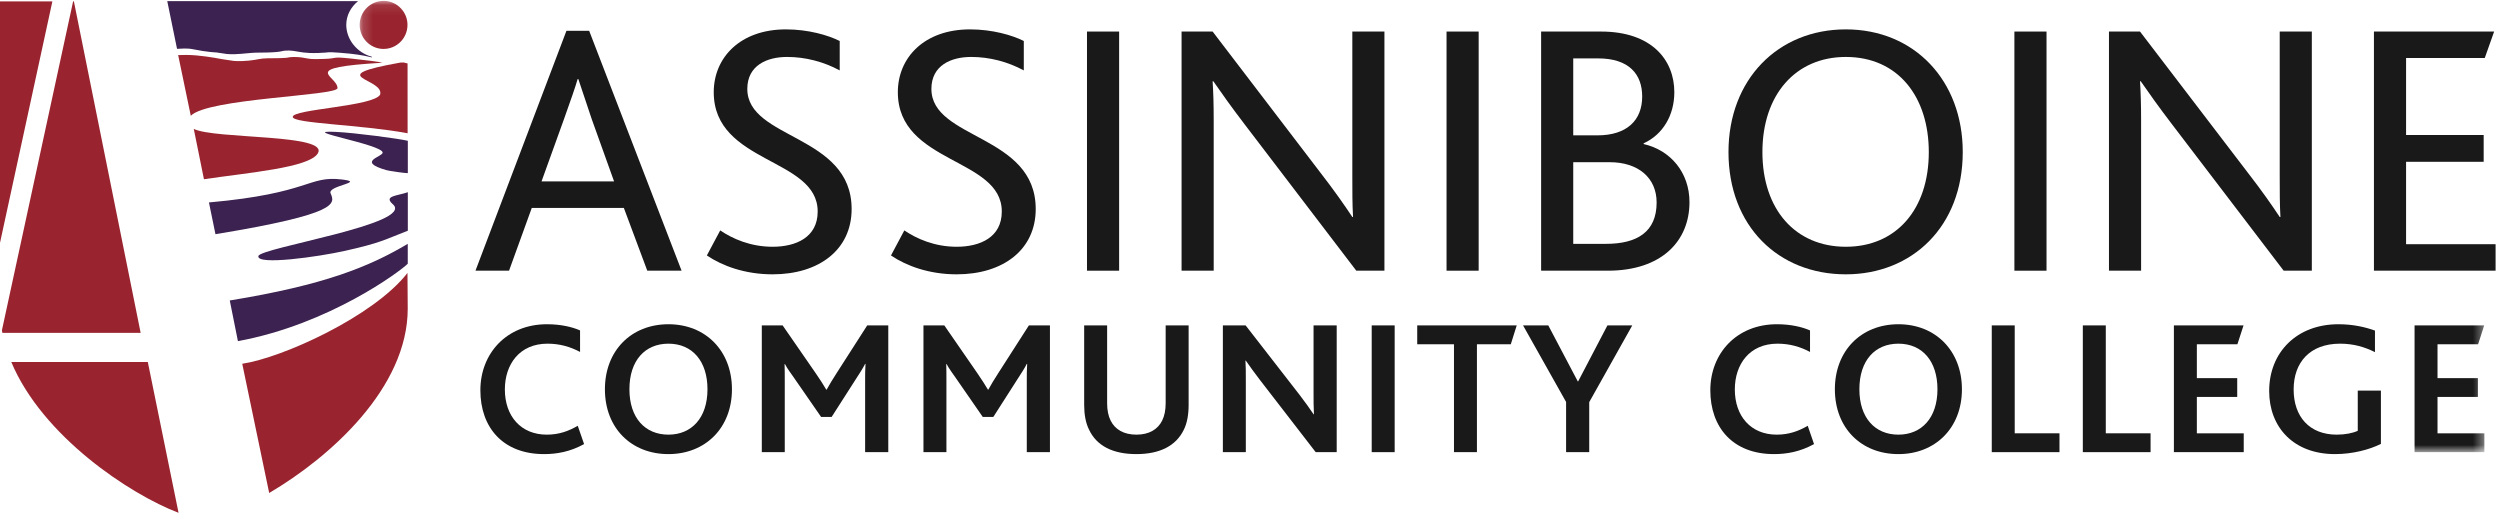
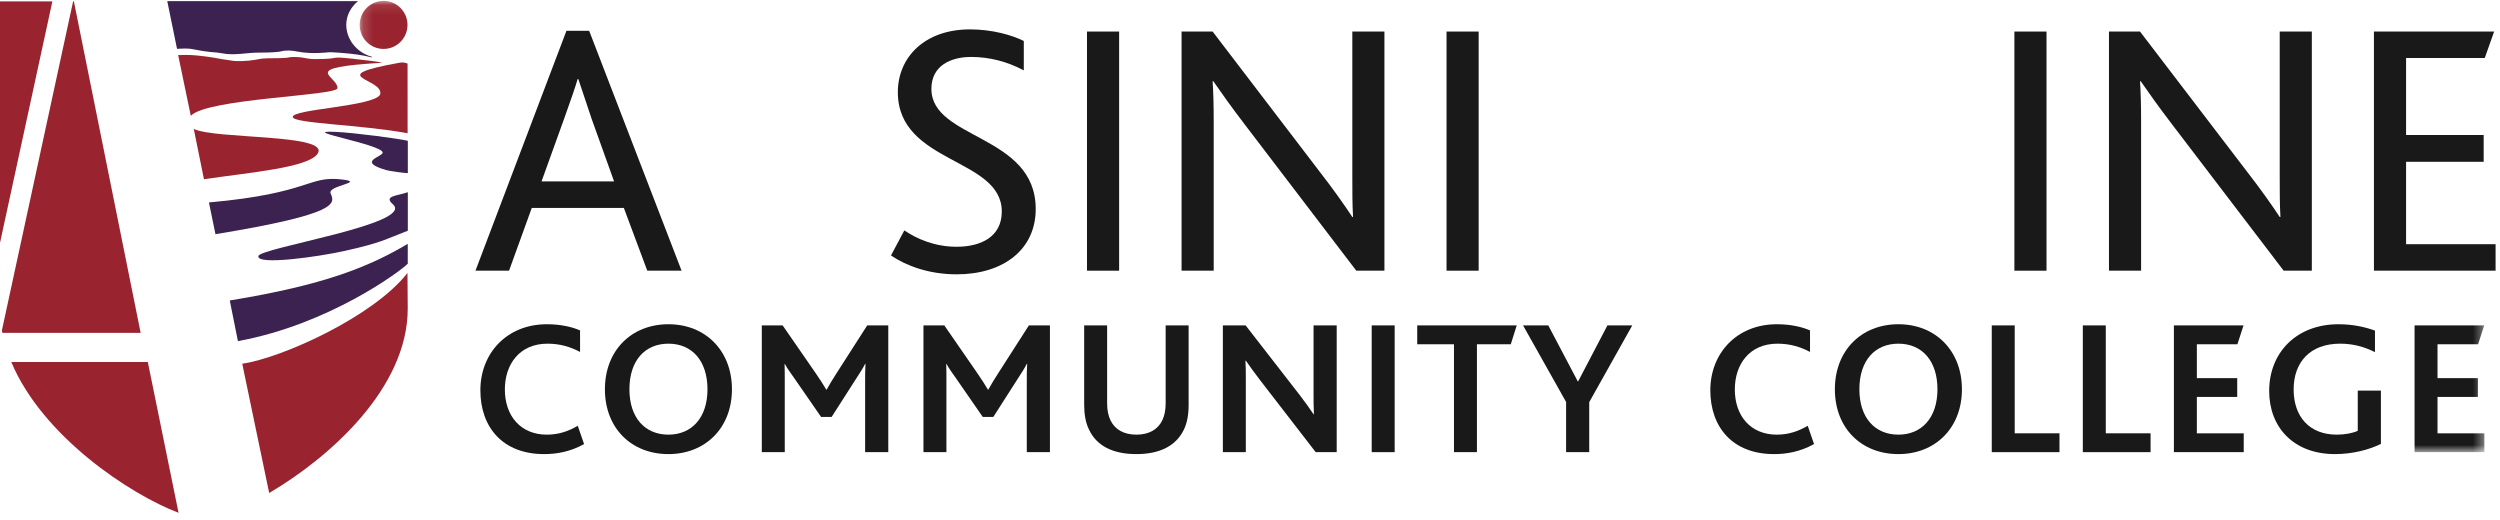
<svg xmlns="http://www.w3.org/2000/svg" xmlns:xlink="http://www.w3.org/1999/xlink" width="250px" height="52px" viewBox="0 0 250 52">
  <title>Group 11</title>
  <desc>Created with Sketch.</desc>
  <defs>
    <polygon id="path-1" points="0.164 0.089 212.638 0.089 212.638 45.215 0.164 45.215" />
  </defs>
  <g id="Symbols" stroke="none" stroke-width="1" fill="none" fill-rule="evenodd">
    <g id="ACC-Header" transform="translate(-68, -40)">
      <g id="Group-15">
        <g id="Group-11" transform="translate(68, 40)">
          <path d="M61.409,18.143 L59.17,11.902 C58.485,9.87 58.124,8.779 57.834,7.909 L57.763,7.909 C57.511,8.779 57.111,9.905 56.39,11.937 L54.152,18.143 L61.409,18.143 Z M56.643,3.083 L58.918,3.083 L68.158,27.069 L64.728,27.069 L62.384,20.791 L53.178,20.791 L50.904,27.069 L47.547,27.069 L56.643,3.083 L56.643,3.083 Z" id="Fill-1" fill="#1A1919" />
-           <path d="M72.022,23.04 C73.25,23.877 75.056,24.676 77.258,24.676 C79.603,24.676 81.768,23.732 81.768,21.154 C81.768,15.748 71.374,16.402 71.374,9.216 C71.374,5.77 74.008,2.938 78.592,2.938 C80.83,2.938 82.816,3.519 83.971,4.099 L83.971,7.04 C82.346,6.167 80.541,5.695 78.702,5.695 C76.714,5.695 74.731,6.529 74.731,8.89 C74.731,13.97 85.163,13.424 85.163,20.9 C85.163,24.965 81.913,27.433 77.258,27.433 C74.513,27.433 72.24,26.598 70.686,25.546 L72.022,23.04" id="Fill-2" fill="#1A1919" />
          <path d="M90.433,23.04 C91.662,23.877 93.466,24.676 95.667,24.676 C98.012,24.676 100.179,23.732 100.179,21.154 C100.179,15.748 89.784,16.402 89.784,9.216 C89.784,5.77 92.417,2.938 97.003,2.938 C99.24,2.938 101.226,3.519 102.38,4.099 L102.38,7.04 C100.755,6.167 98.953,5.695 97.111,5.695 C95.127,5.695 93.14,6.529 93.14,8.89 C93.14,13.97 103.572,13.424 103.572,20.9 C103.572,24.965 100.323,27.433 95.667,27.433 C92.925,27.433 90.649,26.598 89.098,25.546 L90.433,23.04" id="Fill-3" fill="#1A1919" />
          <polygon id="Fill-4" fill="#1A1919" points="108.699 27.069 111.913 27.069 111.913 3.155 108.699 3.155" />
          <path d="M118.157,3.155 L121.262,3.155 L132.018,17.236 C133.426,19.049 134.436,20.501 135.232,21.698 L135.303,21.698 C135.232,20.394 135.232,19.23 135.232,17.525 L135.232,3.155 L138.443,3.155 L138.443,27.069 L135.629,27.069 L124.474,12.446 C123.139,10.702 122.165,9.324 121.334,8.126 L121.262,8.126 C121.334,9.252 121.37,10.414 121.37,12.119 L121.37,27.069 L118.157,27.069 L118.157,3.155" id="Fill-5" fill="#1A1919" />
          <polygon id="Fill-6" fill="#1A1919" points="144.654 27.069 147.866 27.069 147.866 3.155 144.654 3.155" />
-           <path d="M160.61,24.384 C163.714,24.384 165.663,23.187 165.663,20.249 C165.663,17.78 163.823,16.22 160.97,16.22 L157.324,16.22 L157.324,24.384 L160.61,24.384 Z M159.742,13.535 C162.668,13.535 164.219,12.047 164.219,9.651 C164.219,7.438 162.918,5.84 159.816,5.84 L157.324,5.84 L157.324,13.535 L159.742,13.535 Z M154.112,3.155 L160.105,3.155 C165.157,3.155 167.433,5.987 167.433,9.216 C167.433,11.539 166.278,13.461 164.364,14.332 L164.364,14.405 C167.071,15.021 168.948,17.272 168.948,20.211 C168.948,24.13 166.133,27.069 160.791,27.069 L154.112,27.069 L154.112,3.155 L154.112,3.155 Z" id="Fill-7" fill="#1A1919" />
-           <path d="M192.88,15.205 C192.88,9.724 189.85,5.695 184.58,5.695 C179.562,5.695 176.241,9.469 176.241,15.205 C176.241,20.974 179.562,24.676 184.58,24.676 C189.595,24.676 192.88,20.974 192.88,15.205 Z M172.848,15.205 C172.848,7.944 177.794,2.938 184.58,2.938 C191.439,2.938 196.275,8.055 196.275,15.205 C196.275,22.644 191.222,27.433 184.58,27.433 C177.83,27.433 172.848,22.606 172.848,15.205 L172.848,15.205 Z" id="Fill-8" fill="#1A1919" />
          <polygon id="Fill-9" fill="#1A1919" points="201.44 27.069 204.652 27.069 204.652 3.155 201.44 3.155" />
          <path d="M210.897,3.155 L214.001,3.155 L224.758,17.236 C226.166,19.049 227.178,20.501 227.971,21.698 L228.043,21.698 C227.971,20.394 227.971,19.23 227.971,17.525 L227.971,3.155 L231.183,3.155 L231.183,27.069 L228.367,27.069 L217.214,12.446 C215.88,10.702 214.904,9.324 214.074,8.126 L214.001,8.126 C214.074,9.252 214.11,10.414 214.11,12.119 L214.11,27.069 L210.897,27.069 L210.897,3.155" id="Fill-10" fill="#1A1919" />
          <polyline id="Fill-11" fill="#1A1919" points="237.394 3.155 249.414 3.155 248.475 5.803 240.608 5.803 240.608 13.497 248.367 13.497 248.367 16.182 240.608 16.182 240.608 24.421 249.559 24.421 249.559 27.069 237.394 27.069 237.394 3.155" />
          <path d="M58.408,44.409 C57.011,45.179 55.671,45.41 54.409,45.41 C50.276,45.41 48.037,42.734 48.037,39.022 C48.037,35.367 50.64,32.424 54.695,32.424 C56.074,32.424 57.222,32.694 58.006,33.042 L58.006,35.194 C57.029,34.675 55.977,34.367 54.752,34.367 C51.94,34.367 50.486,36.446 50.486,38.946 C50.486,41.62 52.094,43.465 54.678,43.465 C55.92,43.465 56.878,43.099 57.776,42.58 L58.408,44.409" id="Fill-12" fill="#1A1919" />
          <path d="M70.748,38.926 C70.748,36.117 69.235,34.367 66.844,34.367 C64.51,34.367 62.942,36.041 62.942,38.926 C62.942,41.793 64.51,43.465 66.844,43.465 C69.158,43.465 70.748,41.793 70.748,38.926 Z M60.491,38.926 C60.491,35.077 63.113,32.424 66.844,32.424 C70.575,32.424 73.195,35.098 73.195,38.926 C73.195,42.812 70.517,45.41 66.844,45.41 C63.131,45.41 60.491,42.812 60.491,38.926 L60.491,38.926 Z" id="Fill-13" fill="#1A1919" />
          <path d="M76.18,32.54 L78.263,32.54 L81.574,37.327 C82.016,37.983 82.341,38.464 82.627,38.964 L82.666,38.964 C82.933,38.483 83.259,37.925 83.699,37.254 L86.722,32.54 L88.828,32.54 L88.828,45.215 L86.512,45.215 L86.512,38.06 C86.512,37.542 86.512,36.886 86.551,36.386 L86.512,36.386 C86.338,36.752 85.88,37.464 85.651,37.81 L83.162,41.696 L82.111,41.696 L79.356,37.715 C79.088,37.327 78.744,36.886 78.495,36.407 L78.457,36.407 C78.476,36.907 78.476,37.56 78.476,38.002 L78.476,45.215 L76.18,45.215 L76.18,32.54" id="Fill-14" fill="#1A1919" />
          <path d="M92.346,32.54 L94.431,32.54 L97.74,37.327 C98.182,37.983 98.505,38.464 98.794,38.964 L98.832,38.964 C99.099,38.483 99.425,37.925 99.865,37.254 L102.889,32.54 L104.994,32.54 L104.994,45.215 L102.679,45.215 L102.679,38.06 C102.679,37.542 102.679,36.886 102.717,36.386 L102.679,36.386 C102.506,36.752 102.046,37.464 101.817,37.81 L99.33,41.696 L98.277,41.696 L95.522,37.715 C95.254,37.327 94.912,36.886 94.662,36.407 L94.623,36.407 C94.642,36.907 94.642,37.56 94.642,38.002 L94.642,45.215 L92.346,45.215 L92.346,32.54" id="Fill-15" fill="#1A1919" />
          <path d="M108.895,42.946 C108.569,42.292 108.417,41.445 108.417,40.484 L108.417,32.54 L110.713,32.54 L110.713,40.331 C110.713,41.004 110.827,41.581 111.056,42.043 C111.496,42.946 112.378,43.465 113.639,43.465 C114.903,43.465 115.783,42.946 116.223,42.043 C116.453,41.581 116.566,41.004 116.566,40.311 L116.566,32.54 L118.863,32.54 L118.863,40.484 C118.863,41.466 118.71,42.311 118.385,42.966 C117.6,44.601 115.955,45.41 113.639,45.41 C111.305,45.41 109.659,44.601 108.895,42.946" id="Fill-16" fill="#1A1919" />
          <path d="M122.287,32.54 L124.562,32.54 L129.941,39.465 C130.513,40.214 130.974,40.85 131.355,41.426 L131.394,41.426 C131.355,40.755 131.355,39.984 131.355,39.291 L131.355,32.54 L133.67,32.54 L133.67,45.215 L131.568,45.215 L125.999,38.002 C125.444,37.292 125.003,36.656 124.582,36.061 L124.545,36.061 C124.582,36.579 124.582,37.311 124.582,38.022 L124.582,45.215 L122.287,45.215 L122.287,32.54" id="Fill-17" fill="#1A1919" />
          <polygon id="Fill-18" fill="#1A1919" points="137.17 45.215 139.467 45.215 139.467 32.54 137.17 32.54" />
          <polyline id="Fill-19" fill="#1A1919" points="145.398 34.425 141.722 34.425 141.722 32.54 151.673 32.54 151.08 34.425 147.693 34.425 147.693 45.215 145.398 45.215 145.398 34.425" />
          <polyline id="Fill-20" fill="#1A1919" points="156.609 40.196 152.305 32.54 154.829 32.54 157.777 38.138 157.815 38.138 160.742 32.54 163.227 32.54 158.923 40.214 158.923 45.215 156.609 45.215 156.609 40.196" />
          <path d="M181.404,44.409 C180.006,45.179 178.668,45.41 177.405,45.41 C173.272,45.41 171.032,42.734 171.032,39.022 C171.032,35.367 173.636,32.424 177.691,32.424 C179.07,32.424 180.217,32.694 181.002,33.042 L181.002,35.194 C180.027,34.675 178.973,34.367 177.75,34.367 C174.936,34.367 173.482,36.446 173.482,38.946 C173.482,41.62 175.089,43.465 177.672,43.465 C178.916,43.465 179.874,43.099 180.773,42.58 L181.404,44.409" id="Fill-21" fill="#1A1919" />
          <path d="M193.746,38.926 C193.746,36.117 192.232,34.367 189.842,34.367 C187.505,34.367 185.938,36.041 185.938,38.926 C185.938,41.793 187.505,43.465 189.842,43.465 C192.154,43.465 193.746,41.793 193.746,38.926 Z M183.487,38.926 C183.487,35.077 186.11,32.424 189.842,32.424 C193.573,32.424 196.193,35.098 196.193,38.926 C196.193,42.812 193.514,45.41 189.842,45.41 C186.128,45.41 183.487,42.812 183.487,38.926 L183.487,38.926 Z" id="Fill-22" fill="#1A1919" />
          <polyline id="Fill-23" fill="#1A1919" points="199.176 32.54 201.472 32.54 201.472 43.331 205.948 43.331 205.948 45.215 199.176 45.215 199.176 32.54" />
          <polyline id="Fill-24" fill="#1A1919" points="208.282 32.54 210.579 32.54 210.579 43.331 215.057 43.331 215.057 45.215 208.282 45.215 208.282 32.54" />
          <polyline id="Fill-25" fill="#1A1919" points="217.389 32.54 224.353 32.54 223.741 34.425 219.685 34.425 219.685 37.81 223.722 37.81 223.722 39.694 219.685 39.694 219.685 43.331 224.373 43.331 224.373 45.215 217.389 45.215 217.389 32.54" />
          <path d="M238.091,44.389 C236.944,44.965 235.258,45.41 233.498,45.41 C229.364,45.41 226.917,42.734 226.917,39.099 C226.917,35.252 229.653,32.424 233.844,32.424 C235.317,32.424 236.54,32.713 237.497,33.059 L237.497,35.214 C236.503,34.713 235.374,34.367 234.014,34.367 C230.973,34.367 229.364,36.253 229.364,38.946 C229.364,41.676 230.954,43.465 233.671,43.465 C234.513,43.465 235.277,43.313 235.776,43.081 L235.776,39.062 L238.091,39.062 L238.091,44.389" id="Fill-26" fill="#1A1919" />
          <g id="Group-30" transform="translate(35.802, 0)">
            <mask id="mask-2" fill="white">
              <use xlink:href="#path-1" />
            </mask>
            <g id="Clip-28" />
            <polyline id="Fill-27" fill="#1A1919" mask="url(#mask-2)" points="205.654 32.54 212.619 32.54 212.009 34.425 207.95 34.425 207.95 37.81 211.987 37.81 211.987 39.694 207.95 39.694 207.95 43.331 212.638 43.331 212.638 45.215 205.654 45.215 205.654 32.54" />
            <path d="M4.946,2.538 C4.919,3.866 3.828,4.918 2.508,4.893 C1.19,4.869 0.141,3.771 0.165,2.445 C0.192,1.117 1.281,0.064 2.603,0.089 C3.922,0.114 4.971,1.211 4.946,2.538" id="Fill-29" fill="#99242F" mask="url(#mask-2)" />
          </g>
          <polyline id="Fill-31" fill="#99242F" points="5.238 0.14 3.92574862e-13 0.14 3.92574862e-13 24.285 5.238 0.14" />
          <path d="M0.191,33.033 C0.205,33.115 0.222,33.198 0.238,33.284 L14.065,33.284 L7.389,0.14 L7.311,0.14 L0.191,33.033" id="Fill-32" fill="#99242F" />
          <path d="M14.78,36.197 L1.127,36.197 C4.227,43.616 12.974,49.423 17.855,51.281 L14.78,36.197" id="Fill-33" fill="#99242F" />
          <path d="M37.176,5.671 C35.685,5.269 34.627,3.939 34.627,2.484 C34.627,1.55 35.082,0.703 35.802,0.114 L16.726,0.114 L17.703,4.884 C18.112,4.869 18.682,4.801 19.265,4.918 C20.77,5.226 21.627,5.243 21.627,5.243 L22.672,5.398 C22.672,5.398 23.19,5.465 24.13,5.381 C24.961,5.304 25.338,5.26 25.998,5.26 C27.988,5.26 28.305,5.088 28.305,5.088 C28.305,5.088 28.806,5.011 29.336,5.088 C30.082,5.199 30.464,5.339 31.827,5.299 C33.192,5.256 32.478,5.163 33.992,5.277 C36.948,5.492 37.305,5.9 37.176,5.671" id="Fill-34" fill="#3C2250" />
          <path d="M40.756,6.344 L40.36,6.248 L40.041,6.257 C32.074,7.68 38.473,7.815 38.013,9.463 C37.36,10.653 29.202,10.911 29.275,11.699 C29.332,12.359 36.1,12.454 40.761,13.327 L40.756,6.344" id="Fill-35" fill="#99242F" />
          <path d="M31.763,15.367 C33.074,13.365 21.477,13.944 19.377,12.889 L20.395,17.923 C24.864,17.26 30.843,16.775 31.763,15.367" id="Fill-36" fill="#99242F" />
          <path d="M33.75,8.811 C33.75,7.534 29.696,6.773 38.244,6.275 C37.923,6.178 36.69,6.022 35.071,5.851 C33.064,5.643 33.878,5.845 32.413,5.893 C30.946,5.938 31.1,5.9 30.298,5.768 C29.494,5.632 28.879,5.736 28.879,5.736 C28.879,5.736 28.871,5.83 26.731,5.83 C26.022,5.83 25.773,5.979 24.878,6.064 C23.869,6.161 23.315,6.083 23.315,6.083 L22.189,5.912 C22.189,5.912 20.928,5.659 19.649,5.542 C18.932,5.478 18.265,5.488 17.816,5.509 L19.079,11.58 C20.766,9.82 33.75,9.591 33.75,8.811" id="Fill-37" fill="#99242F" />
          <path d="M24.224,36.375 L26.918,49.299 C33.026,45.71 40.773,38.785 40.773,30.858 L40.748,27.294 C37.365,31.65 28.21,35.787 24.224,36.375" id="Fill-38" fill="#99242F" />
          <path d="M33.06,19.333 C32.727,18.552 36.61,18.241 34.219,17.951 C30.78,17.53 31.107,19.333 20.894,20.244 L21.546,23.419 C34.004,21.371 33.495,20.354 33.06,19.333" id="Fill-39" fill="#3C2250" />
          <path d="M22.977,30.047 L23.791,34.113 C32.916,32.441 40.061,27.107 40.776,26.372 L40.776,24.383 C36.899,26.688 32.409,28.508 22.977,30.047" id="Fill-40" fill="#3C2250" />
          <path d="M40.783,19.222 C39.692,19.599 38.325,19.582 39.288,20.428 C41.534,22.391 26.013,24.768 25.838,25.606 C25.636,26.563 31.871,25.674 34.492,25.086 C38.113,24.279 38.464,23.964 40.783,23.07 L40.783,19.222" id="Fill-41" fill="#3C2250" />
          <path d="M40.783,14.08 C39.941,13.873 35.561,13.281 33.542,13.187 C29.561,13.002 38.29,14.441 38.265,15.265 C38.254,15.694 35.629,16.142 38.627,17.012 C38.967,17.109 40.503,17.321 40.783,17.315 L40.783,14.08" id="Fill-42" fill="#3C2250" />
        </g>
      </g>
    </g>
  </g>
</svg>